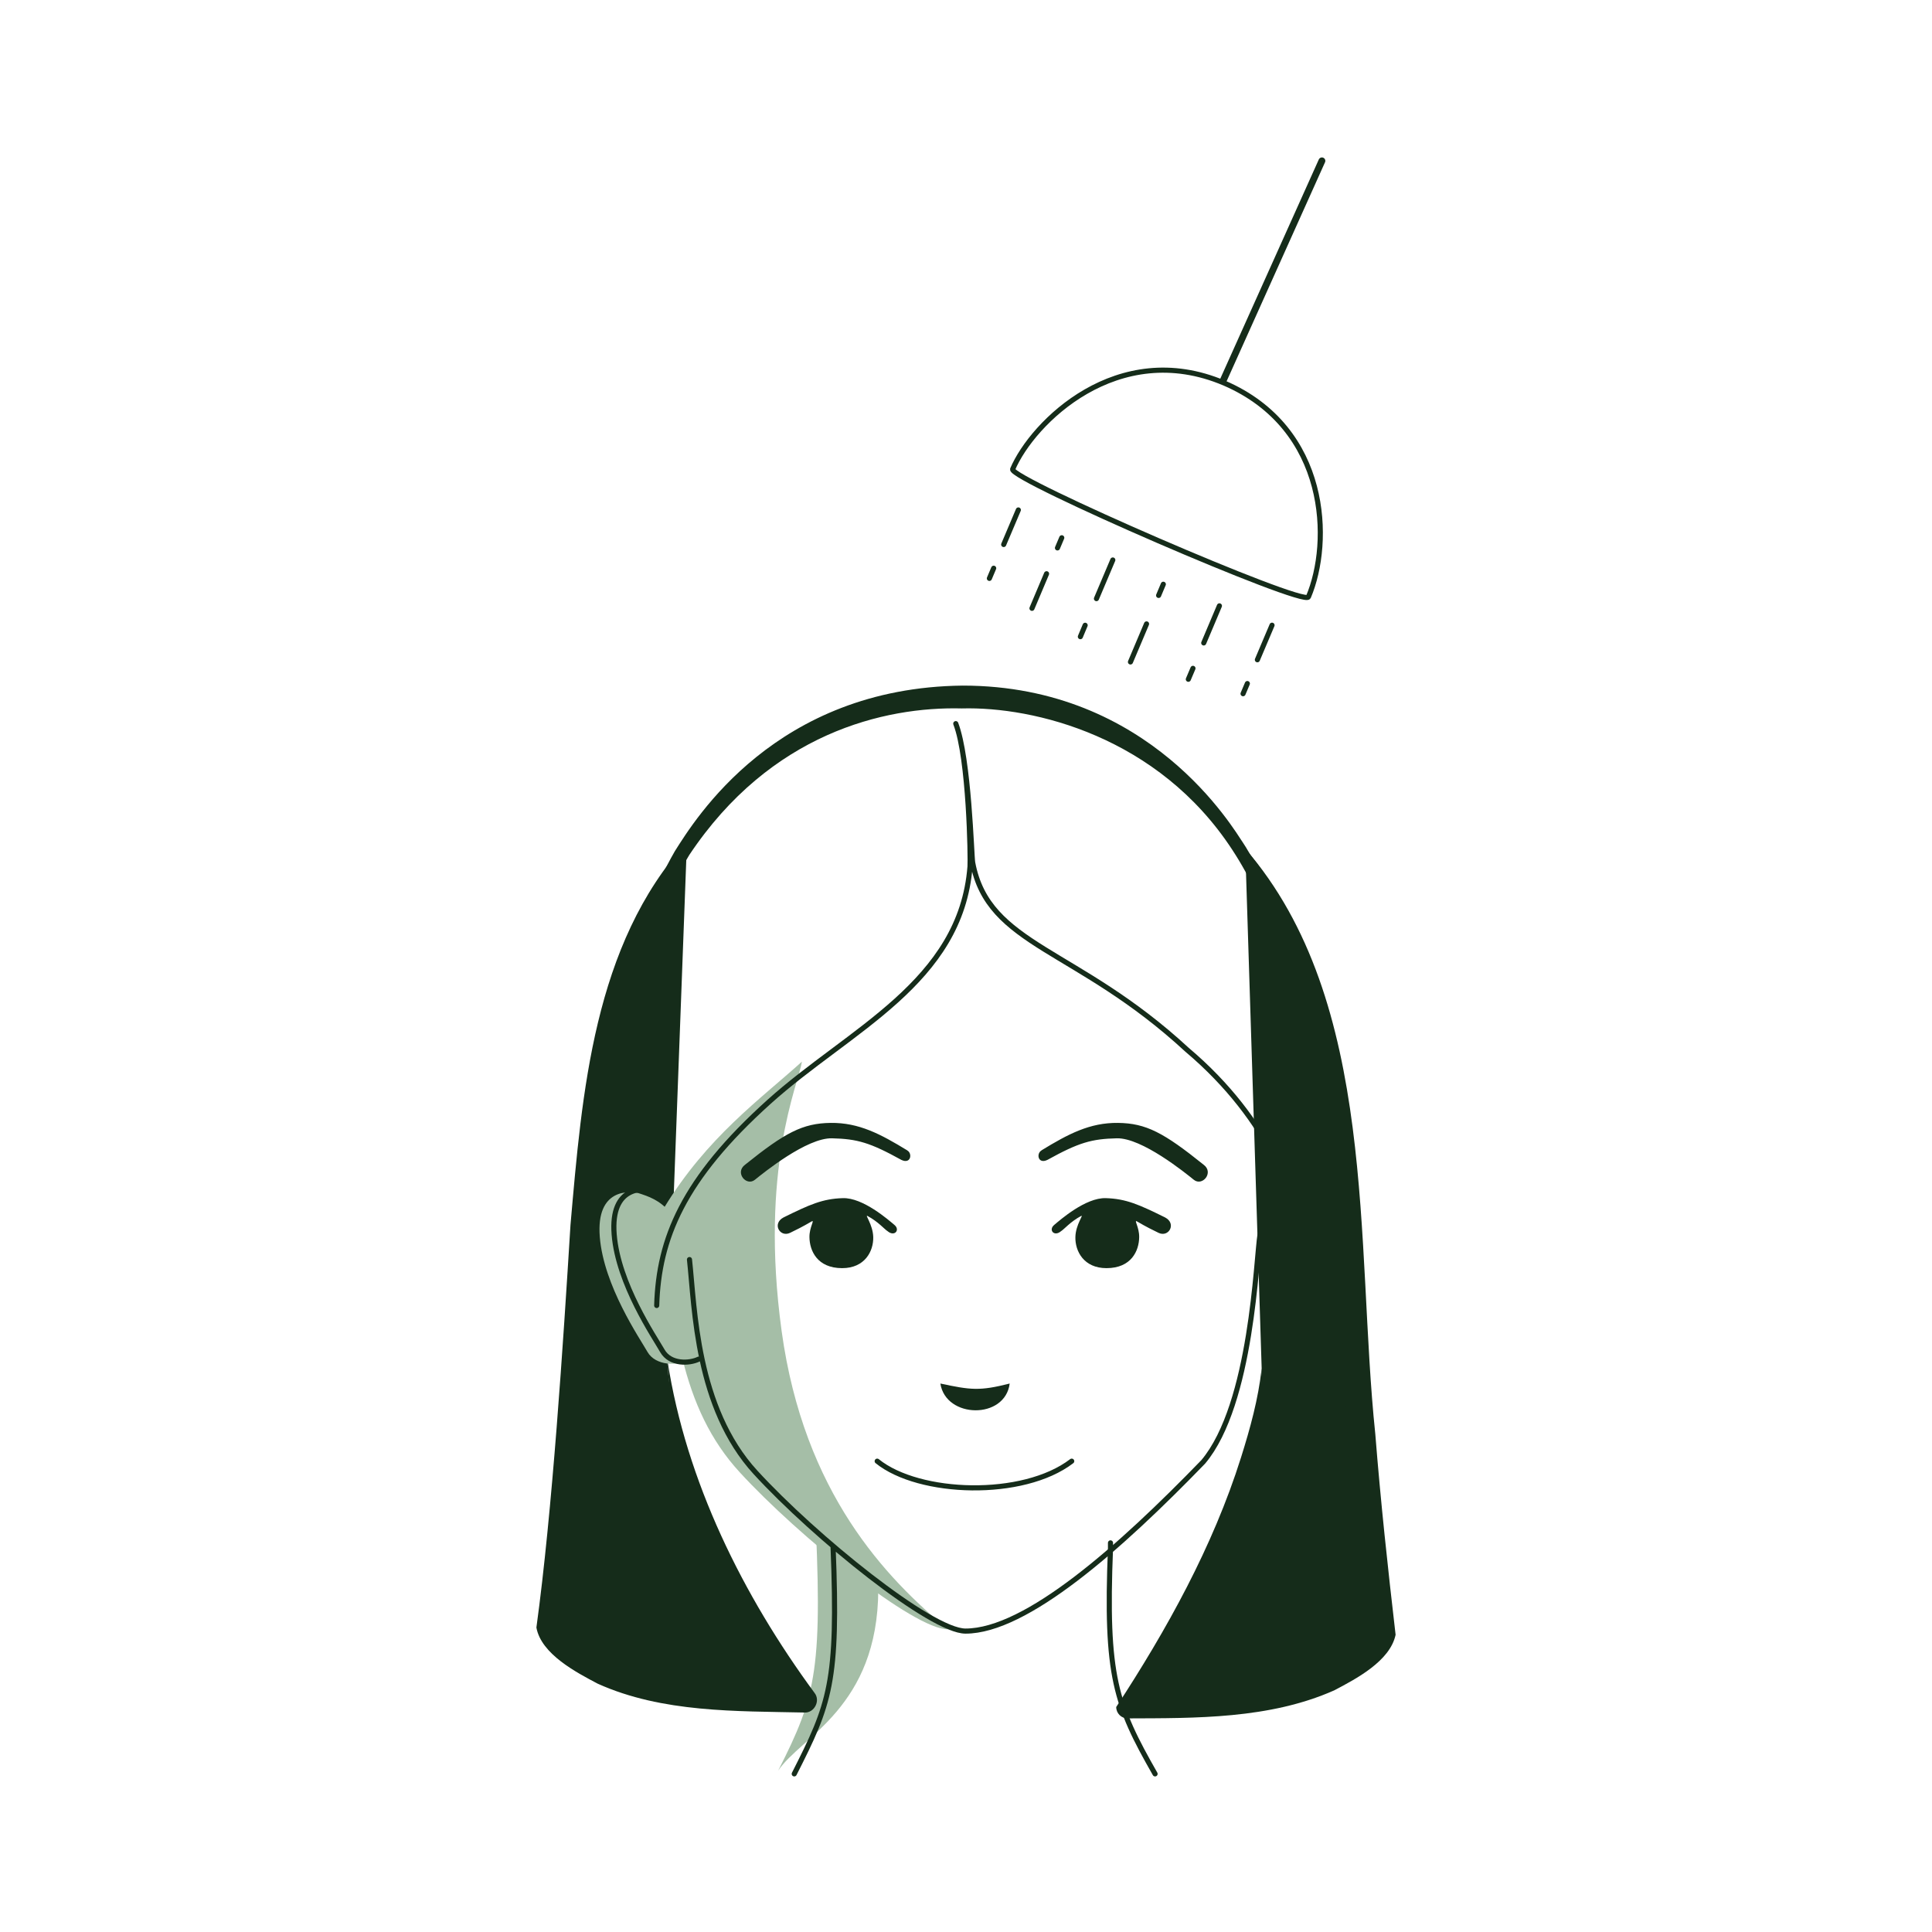
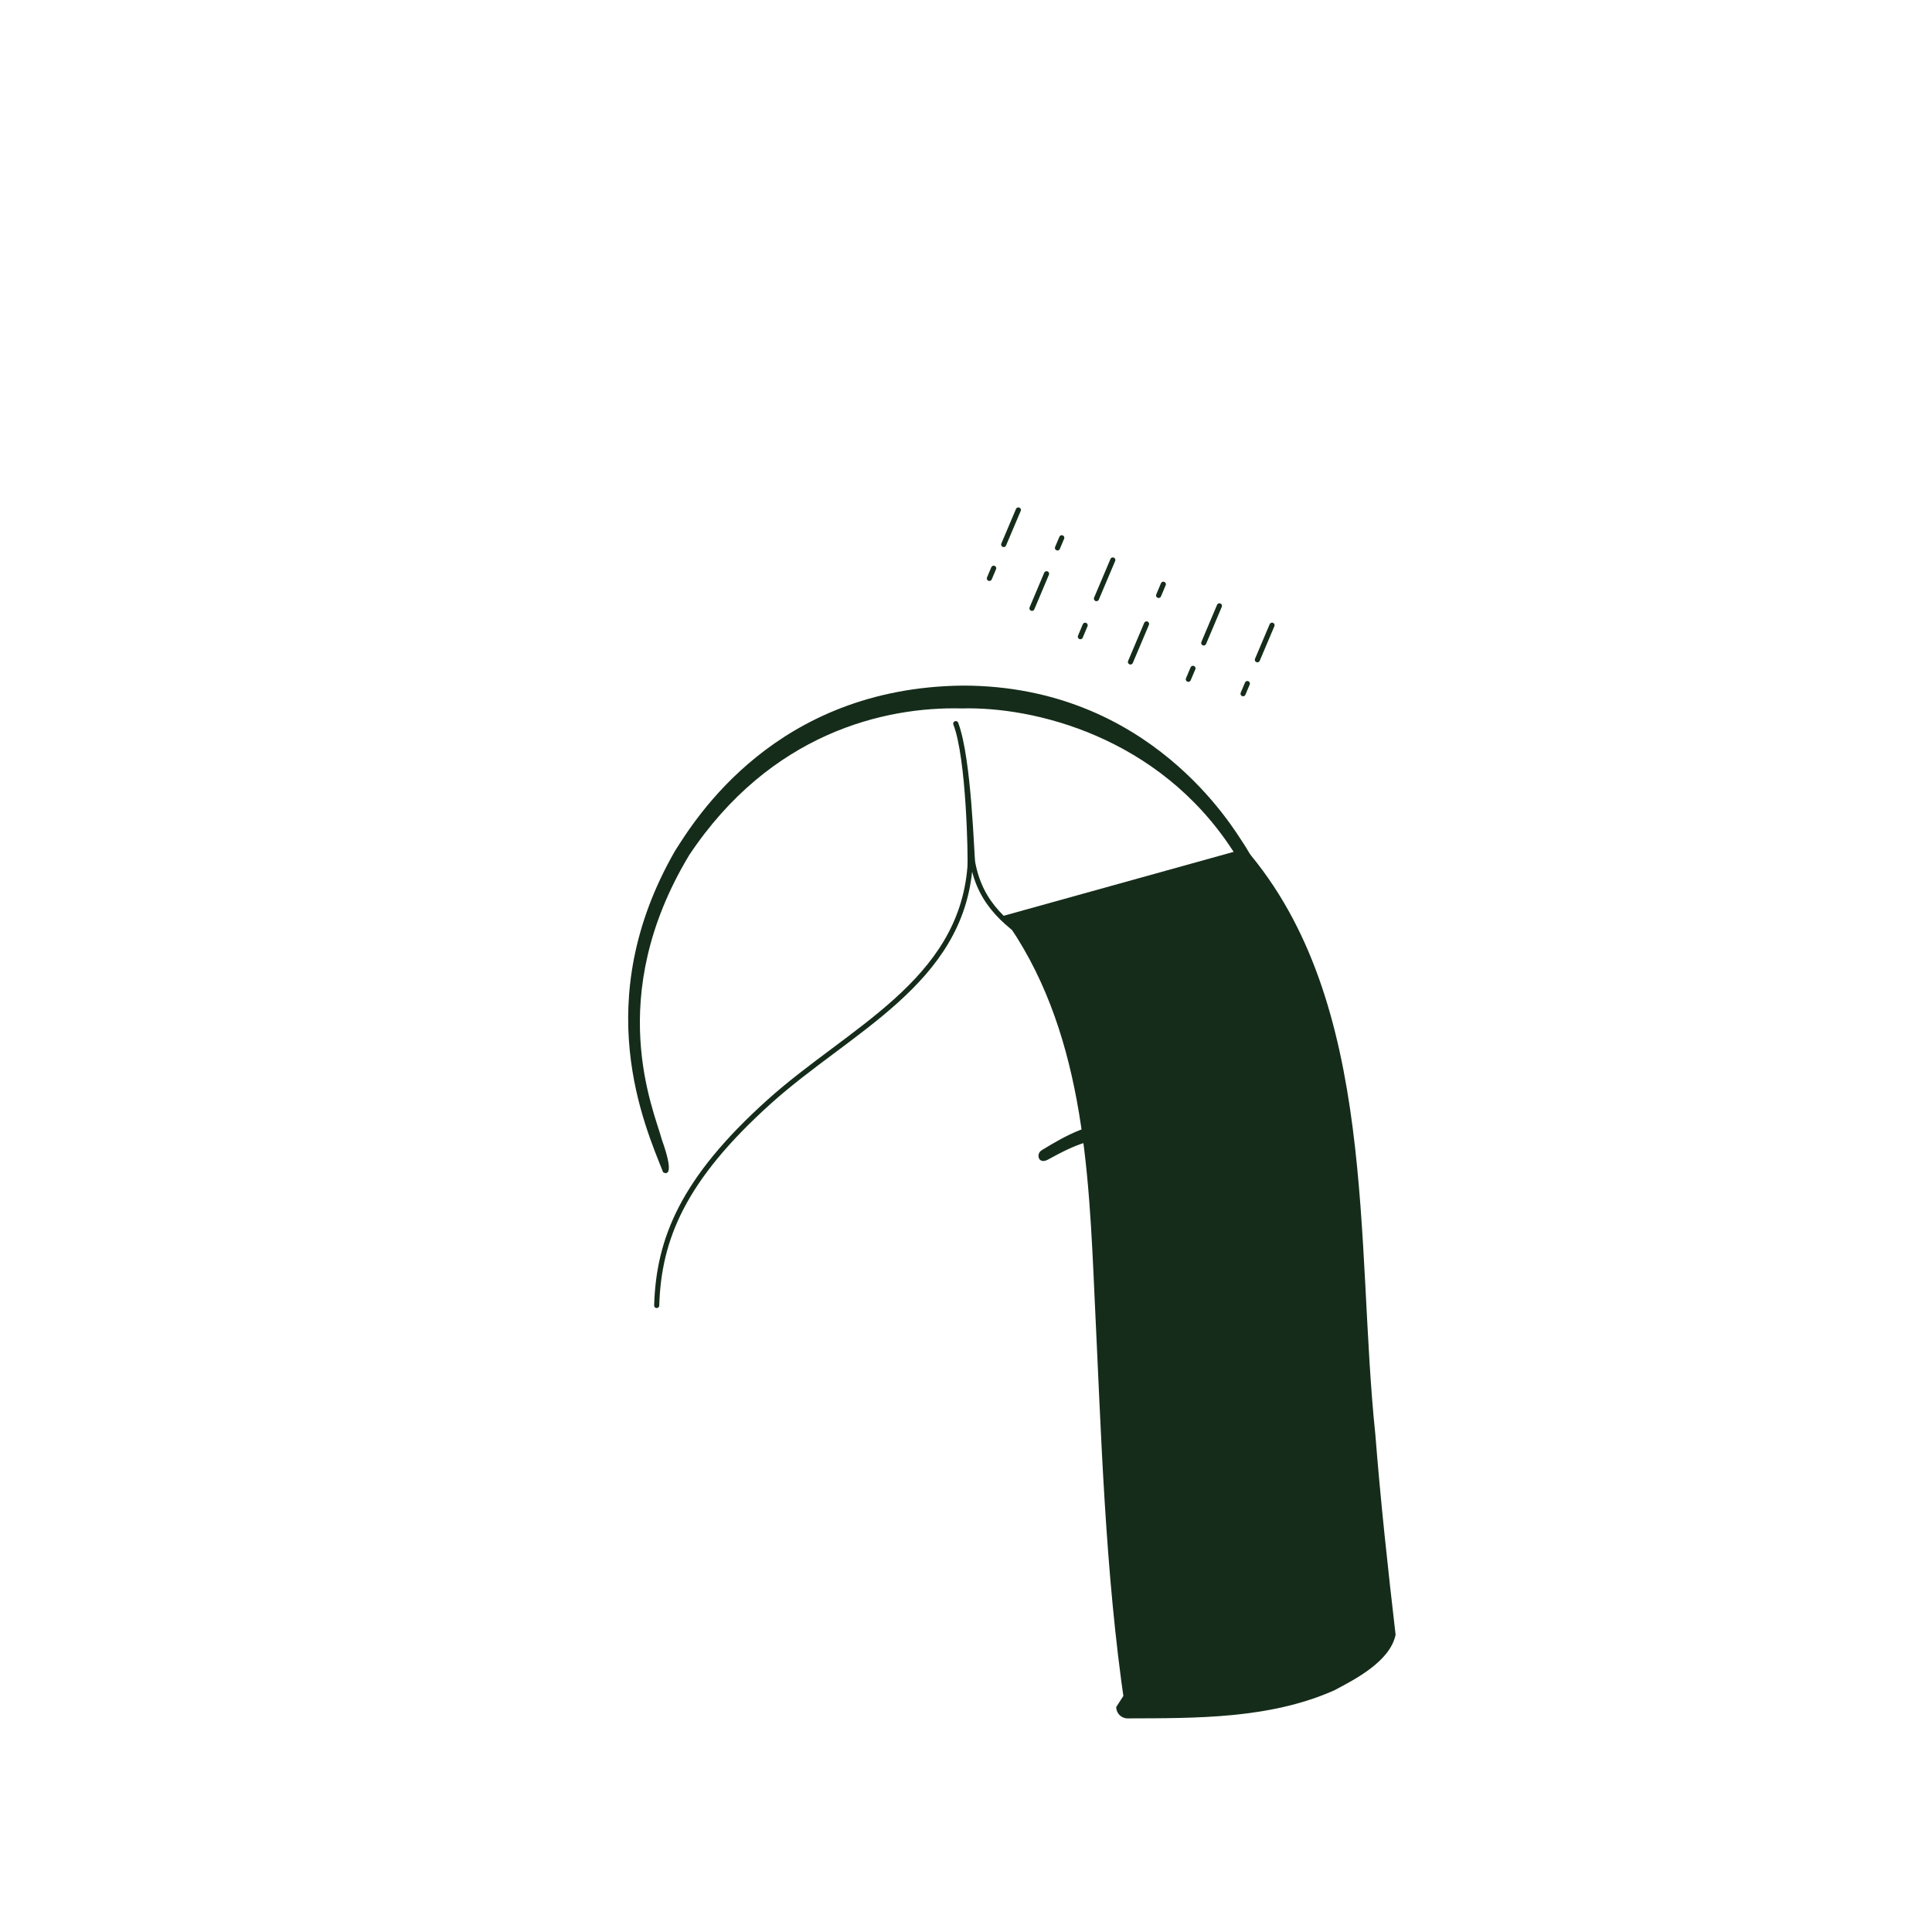
<svg xmlns="http://www.w3.org/2000/svg" id="Calque_1" data-name="Calque 1" viewBox="0 0 283.46 283.46">
  <defs>
    <style>
      .cls-1 {
        fill: #152c1a;
      }

      .cls-1, .cls-2, .cls-3 {
        stroke-width: 0px;
      }

      .cls-4 {
        clip-path: url(#clippath);
      }

      .cls-2, .cls-5, .cls-6, .cls-7, .cls-8 {
        fill: none;
      }

      .cls-5 {
        stroke-linejoin: round;
      }

      .cls-5, .cls-6, .cls-7 {
        stroke-linecap: round;
      }

      .cls-5, .cls-6, .cls-7, .cls-8 {
        stroke: #152c1a;
      }

      .cls-5, .cls-6, .cls-8 {
        stroke-width: .75px;
      }

      .cls-9 {
        clip-path: url(#clippath-1);
      }

      .cls-6, .cls-7, .cls-8 {
        stroke-miterlimit: 10;
      }

      .cls-3 {
        fill: #a5bea7;
      }
    </style>
    <clipPath id="clippath">
-       <rect class="cls-2" x="78.7" y="22.04" width="126.06" height="239.39" />
-     </clipPath>
+       </clipPath>
    <clipPath id="clippath-1">
      <rect class="cls-2" x="78.7" y="22.04" width="126.06" height="239.39" />
    </clipPath>
  </defs>
  <g class="cls-4">
    <path class="cls-3" d="M119.49,219.72c1.29,25.19.33,28.94-5.32,40.07,3.33-4.99,14.64-9.27,14.69-26.57,0-1.66-4.35-4.23-4.57-6.14-2.69-2.29-3.32-5.88-4.8-7.36" />
    <path class="cls-1" d="M97.94,199.68c0,6.19,4.91,28.84,20.09,49.76-9.33-.38-29.18.58-37.24-10.37,7.46-54.9.19-91.56,20-115.57" />
    <path class="cls-1" d="M97.94,199.68c2.73,17.67,11.06,34.41,21.56,48.69.92,1.14-.02,2.97-1.47,2.89-9.95-.22-20.83.05-30.33-4.23-3.13-1.65-8.3-4.34-9-8.24,2.33-16.98,3.93-41.7,5-59.05,1.7-19.38,3.37-41.15,17.09-56.24-12.04,16.26-12.66,37.02-13.6,56.45-.9,19.73-1.5,39.67-4.32,59.4l-.39-1.53c8.1,10.06,23.5,9.15,35.62,9.79l-1.55,2.89c-10-15.12-17.87-32.55-18.62-50.83" />
    <path class="cls-5" d="M169.47,260.26c-5.78-10.13-7.3-14.31-6.54-33.12v-.77" />
    <path class="cls-3" d="M97.42,177.22c1,16.53,2.48,29.4,11.12,38.8,8.64,9.41,25.53,23.03,30.52,23.03-9.02-7.49-21.11-19.96-24.38-43.76-3.26-23.8,2.41-36.08,2.98-39.53-6.15,5.56-13.87,11.02-20.24,21.46" />
    <path class="cls-3" d="M100.73,199.43c-1.21,1.05-4.57.95-5.72-1.06-1.15-2.02-6.43-9.69-7.01-16.89-.58-7.2,4.42-6.72,5.66-6.43,1.49.48,3.12,1.01,4.65,2.83.63,4.51.82,12.23,2.41,21.55" />
    <path class="cls-5" d="M95.83,174.62c-1.26-.29-6.3-.78-5.72,6.5.58,7.27,5.91,15.03,7.07,17.07,1.16,2.03,3.97,1.88,5.33,1.22M101.16,184.8c.78,7.18.97,21.72,9.69,31.23s25.77,23.28,30.81,23.28c8.91,0,22.67-12.22,34.88-24.83,7.17-8.53,7.75-29.87,8.33-33.36M116.53,260.26c5.2-10.26,6.5-13.33,5.7-33.26v-.11" />
    <path class="cls-1" d="M154.67,179.72c.86-.72,4.61-4.03,7.58-3.93,2.98.09,4.9.96,8.69,2.83,1.73.91.53,2.98-.96,2.26-.81-.39-1.79-.87-3.17-1.68-.48-.28.35.87.33,2.3-.02,2-1.14,4.56-4.8,4.56-3.32,0-4.61-2.48-4.56-4.56.04-1.85,1.29-3.34.83-3.09-1.57.84-2.5,1.97-2.94,2.23-1.01.86-1.87-.19-1.01-.91" />
    <path class="cls-5" d="M128.7,214.38c6.14,4.97,21.4,5.47,28.54,0" />
    <path class="cls-1" d="M131.23,179.72c-.86-.72-4.61-4.03-7.58-3.93-2.98.09-4.9.96-8.69,2.83-1.73.91-.53,2.98.96,2.26.81-.39,1.79-.87,3.17-1.68.49-.28-.35.87-.33,2.3.02,2,1.14,4.56,4.8,4.56,3.32,0,4.61-2.48,4.56-4.56-.05-1.85-1.3-3.34-.83-3.09,1.57.84,2.5,1.97,2.94,2.23,1.01.86,1.87-.19,1.01-.91" />
-     <path class="cls-1" d="M133.11,168.78c-3.93-2.4-7.1-4.08-11.23-4.03-4.13.05-6.72,1.44-12.57,6.14-1.54,1.15.19,3.21,1.44,2.21,1.25-1.01,7.63-6.19,11.33-6.09,3.69.09,5.56.62,10.17,3.17,1.4.67,1.65-.96.86-1.39" />
    <path class="cls-1" d="M137.97,202.99c4.46.95,5.75,1.12,10.17,0-.67,5.31-9.38,5.16-10.17,0" />
    <path class="cls-8" d="M148.57,68.85c2.92-6.86,15.4-19.3,31.07-12.64,15.36,6.63,15.74,23.35,12.33,31.37-.62,1.46-43.79-17.28-43.4-18.73Z" />
    <line class="cls-7" x1="179.47" y1="55.82" x2="193.95" y2="23.6" />
  </g>
  <path class="cls-6" d="M175.03,98.06l-.68,1.6M178.91,88.89l-2.3,5.44M159.21,91.74l-.7,1.67M163.27,82.16l-2.4,5.67M170.68,85.72l-.69,1.64M168.22,91.54l-2.36,5.58M183.01,100.29l-.63,1.49M186.63,91.73l-2.15,5.07M155.78,78.9l-.63,1.49M153.55,84.18l-2.14,5.07M145.79,83.37l-.63,1.49M149.41,74.82l-2.15,5.07" />
  <g class="cls-9">
-     <path class="cls-1" d="M182.7,124.51c19.81,24.01,12.54,60.68,20,115.57-8.06,10.94-27.91,9.98-37.24,10.37,11.24-15.49,19.26-38.83,19.65-49.67" />
-     <path class="cls-1" d="M182.7,124.51c19.51,22.54,16.16,58.02,19.08,85.87.78,9.86,1.84,19.67,2.98,29.47-.81,3.88-5.84,6.49-8.99,8.15-9.51,4.23-20.37,4.08-30.33,4.12-.92,0-1.67-.74-1.67-1.67,7.37-11.26,14.19-23.52,18.31-36.61,1.34-4.26,2.54-8.59,3.03-13.07-.16,9.06-2.92,17.87-5.89,26.37-3.25,8.46-7.21,16.69-12.39,24.28l-1.43-2.67c6.73-.39,13.29-.38,19.64-1.59,6.24-1.16,12.53-3.51,15.99-8.32l-.38,1.51c-2.9-19.72-3.44-39.67-4.4-59.39-.88-19.46-1.63-40.12-13.54-56.46" />
+     <path class="cls-1" d="M182.7,124.51c19.51,22.54,16.16,58.02,19.08,85.87.78,9.86,1.84,19.67,2.98,29.47-.81,3.88-5.84,6.49-8.99,8.15-9.51,4.23-20.37,4.08-30.33,4.12-.92,0-1.67-.74-1.67-1.67,7.37-11.26,14.19-23.52,18.31-36.61,1.34-4.26,2.54-8.59,3.03-13.07-.16,9.06-2.92,17.87-5.89,26.37-3.25,8.46-7.21,16.69-12.39,24.28l-1.43-2.67l-.38,1.51c-2.9-19.72-3.44-39.67-4.4-59.39-.88-19.46-1.63-40.12-13.54-56.46" />
    <path class="cls-1" d="M152.8,168.78c3.93-2.4,7.1-4.08,11.23-4.03,4.13.05,6.72,1.44,12.57,6.14,1.54,1.15-.19,3.21-1.44,2.21-1.25-1.01-7.63-6.19-11.32-6.09-3.69.09-5.56.62-10.17,3.17-1.4.67-1.65-.96-.86-1.39" />
    <path class="cls-1" d="M187.98,164.75c6.53-21.16-4.13-38.92-5.56-41.03-1.44-2.11-13.63-23.13-41.17-23.13-27.45.29-39.25,19.58-42.23,24.28-12.67,22.07-4.41,40.31-1.73,47.12,0,0,2.02,1.37-.19-4.8-1.15-4.32-8.58-20.83,4.03-41.75,11.9-17.85,28.6-21.79,39.99-21.5,10.59-.29,28.82,4.13,39.67,20.73,11.42,17.37,7.2,35.61,6.72,37.91-.48,2.3.48,2.16.48,2.16" />
    <path class="cls-5" d="M96.35,191.54c.29-9.8,3.87-18.53,16.47-29.87,11.77-10.6,28.18-17.48,29.5-34.54.09-1.21-.13-15.87-2.09-20.96,1.96,5.16,2.3,19.41,2.48,20.39,2.29,12.25,15.21,12.45,31.44,27.45,12.4,10.47,16.25,22.4,16.36,27.83" />
  </g>
</svg>